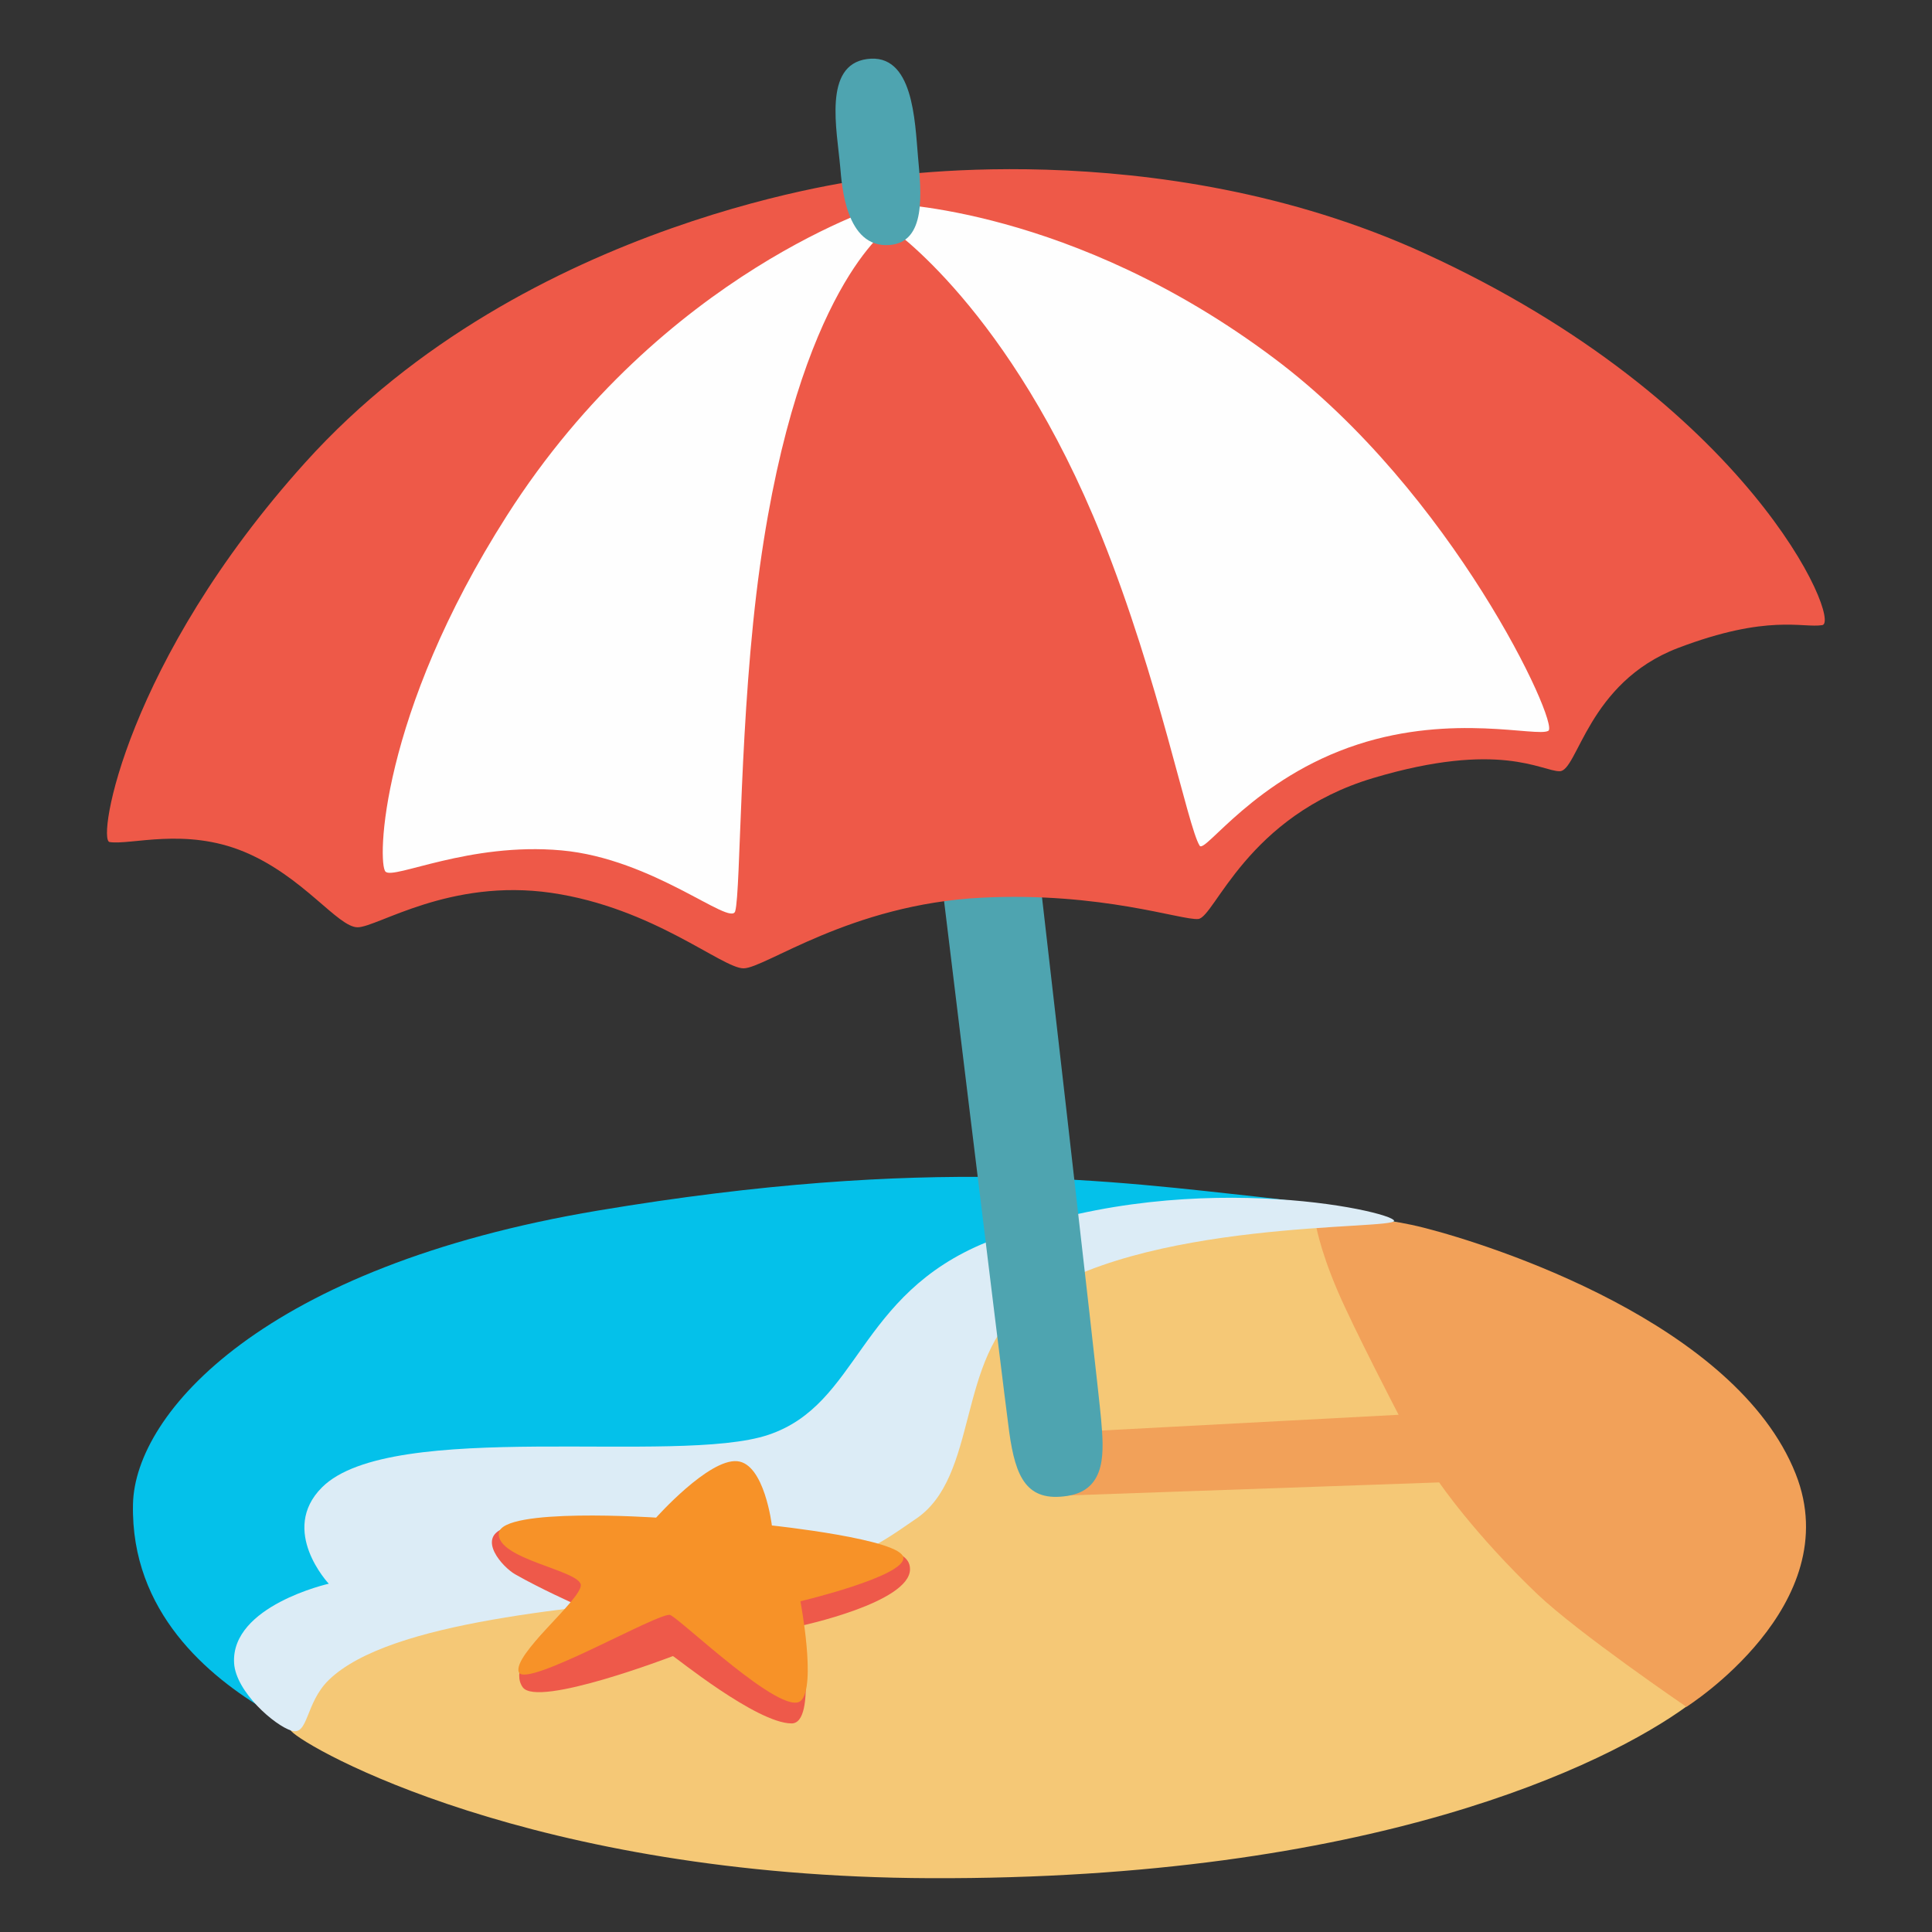
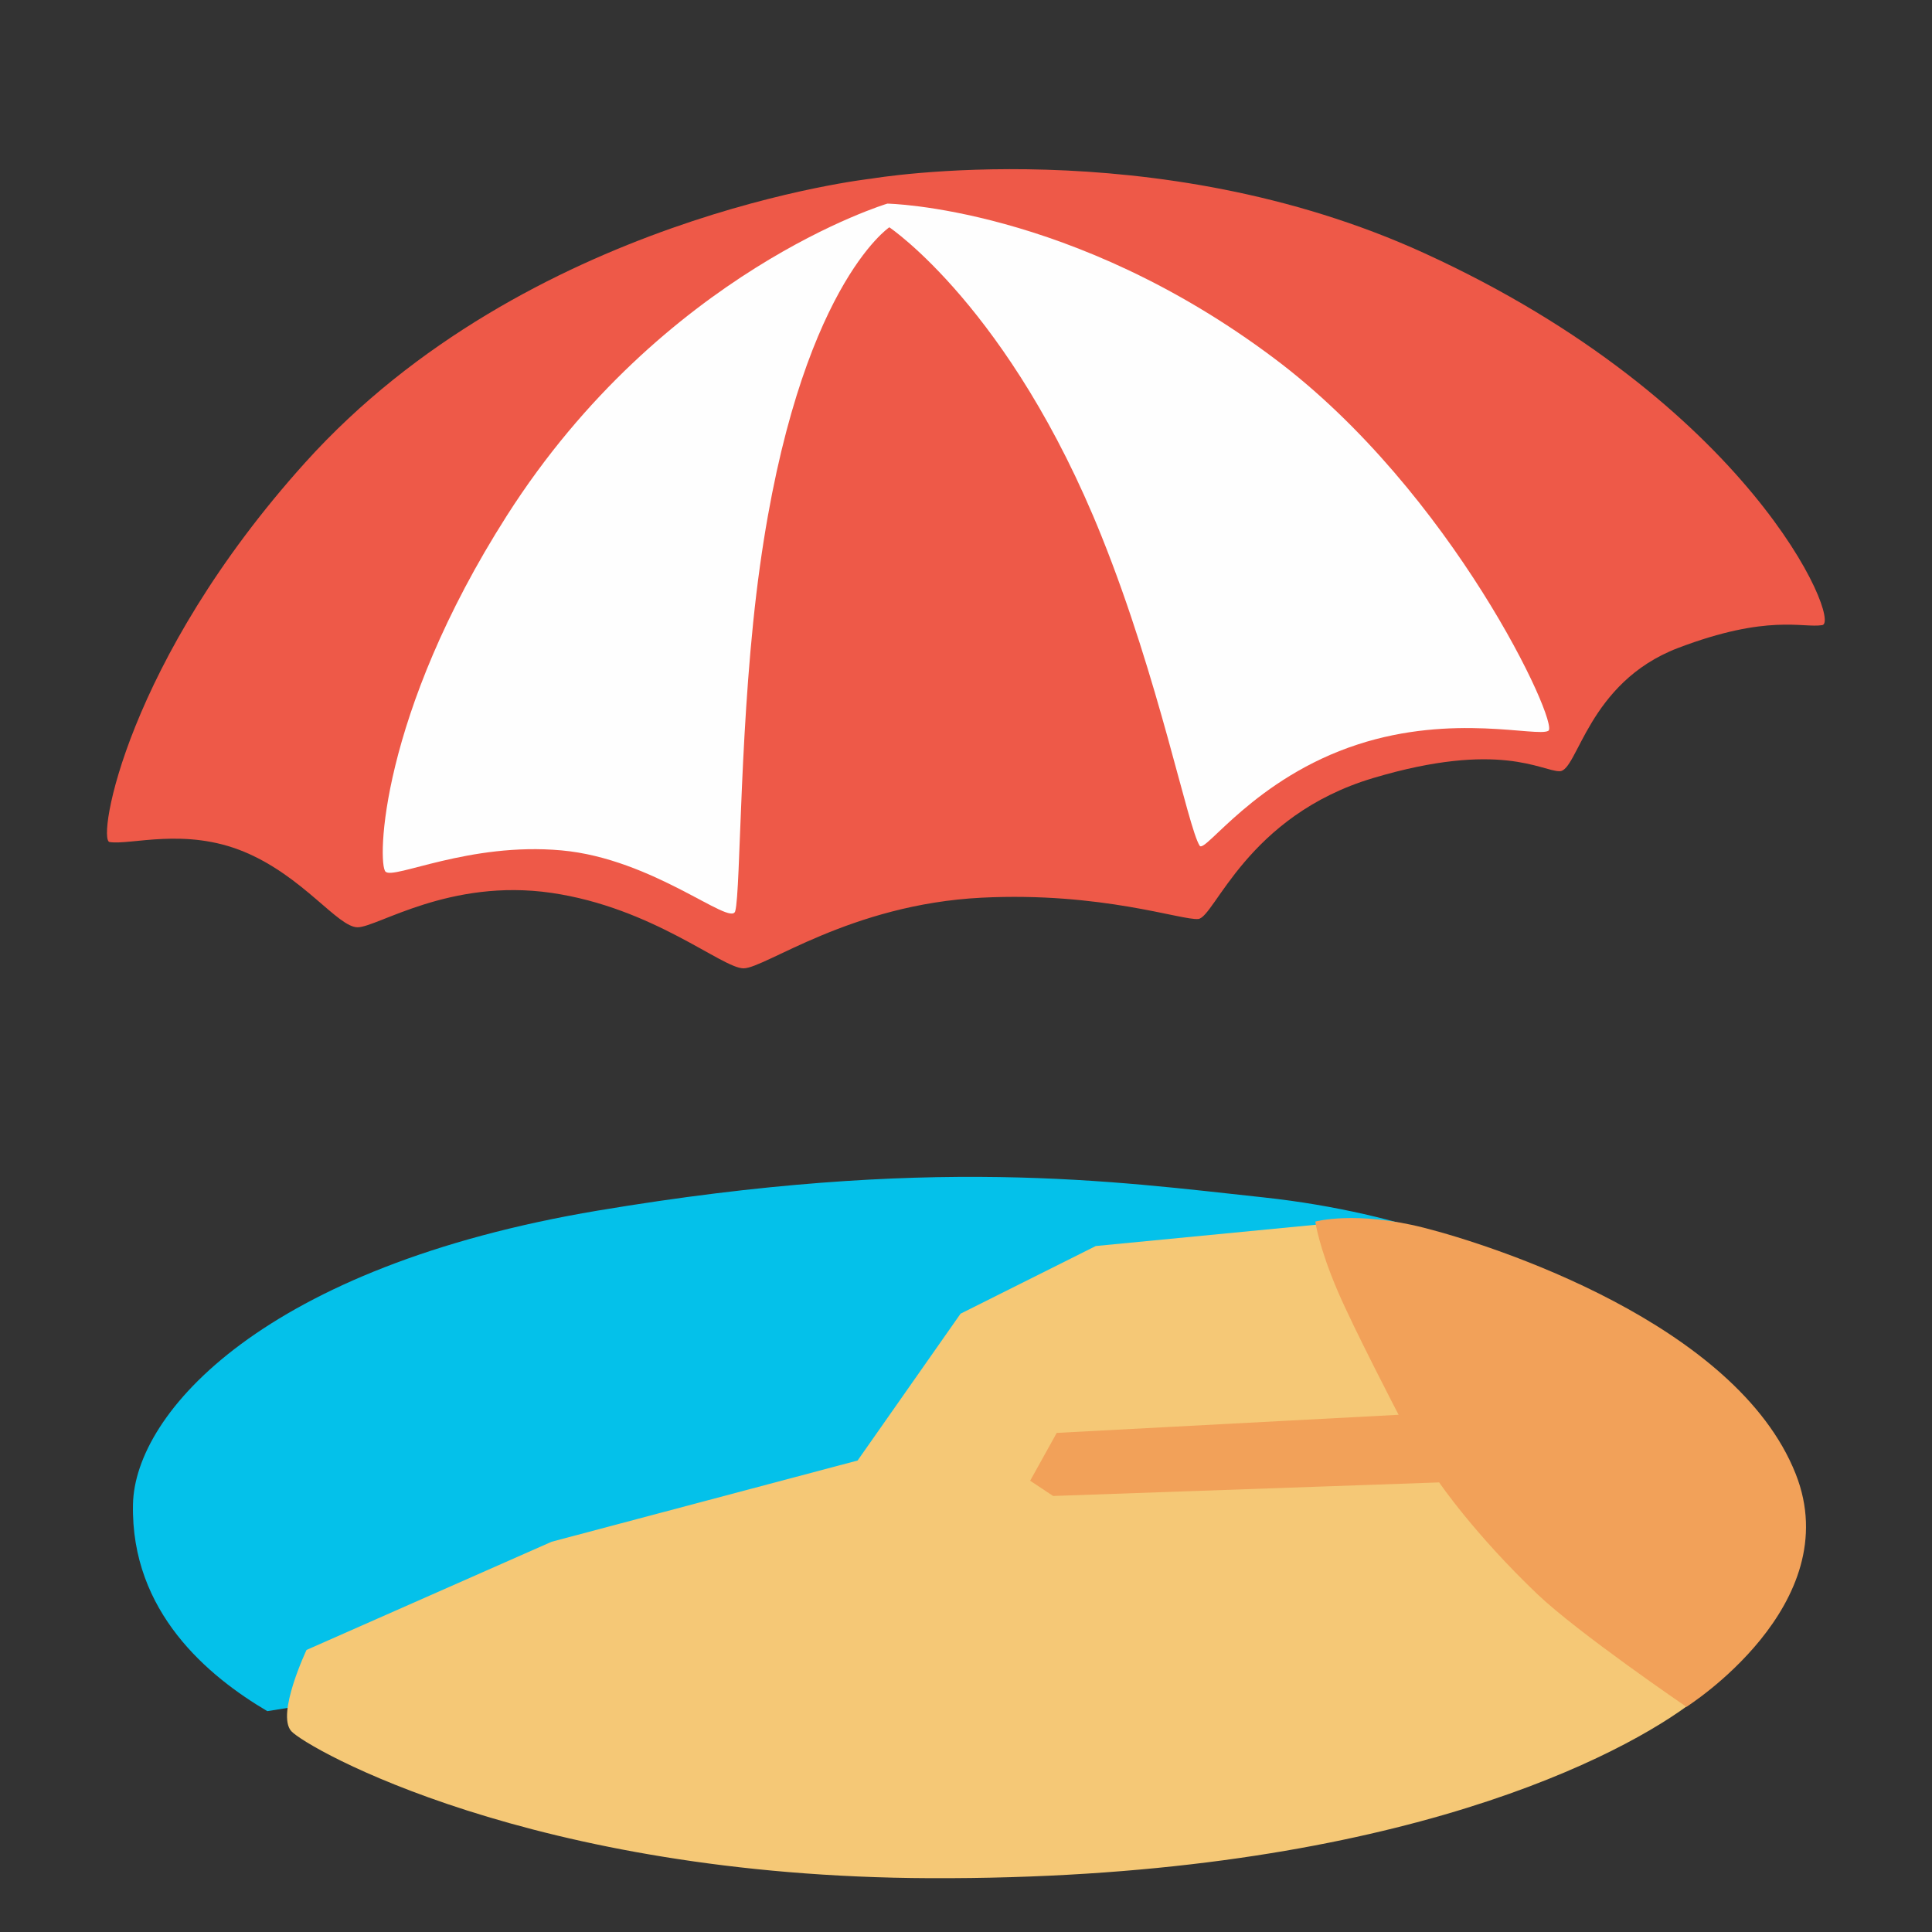
<svg xmlns="http://www.w3.org/2000/svg" width="48" height="48" viewBox="0 0 48 48" fill="none">
  <rect x="0" y="0" width="48" height="48" fill="#333333" stroke="none" />
  <path d="M6.641 42.513C5.186 41.654 3.247 40.057 3.304 37.372C3.352 35.092 6.577 31.466 14.846 30.078C23.115 28.691 27.679 29.351 31.384 29.748C35.089 30.146 37.402 31.334 37.402 31.334L34.027 38.148L6.641 42.513Z" fill="#04C1EA" />
  <path d="M21.307 36.286L13.706 38.304L7.616 40.992C7.616 40.992 6.859 42.59 7.237 43.01C7.616 43.43 13.204 46.625 23.111 46.663C34.076 46.704 39.907 43.85 41.925 42.38C43.942 40.91 37.935 32.469 37.935 32.469L32.921 30.406L27.225 30.957L23.865 32.638L21.307 36.286Z" fill="#F5C876" />
  <path d="M26.254 35.6L34.748 35.15C34.748 35.15 33.638 33.02 33.229 32.063C32.764 30.976 32.678 30.35 32.678 30.35C32.678 30.35 33.675 30.072 35.377 30.503C37.08 30.935 43.133 32.877 44.614 36.62C45.904 39.882 41.899 42.406 41.899 42.406C41.899 42.406 39.199 40.565 38.19 39.601C36.611 38.093 35.756 36.83 35.756 36.83L26.164 37.167L25.594 36.788L26.254 35.6Z" fill="#F2A159" />
-   <path d="M7.999 36.954C6.926 38.027 8.168 39.347 8.168 39.347C8.168 39.347 5.734 39.894 5.816 41.319C5.858 42.032 6.825 42.872 7.245 42.999C7.665 43.127 7.583 42.309 8.168 41.739C9.679 40.269 14.34 39.932 17.573 39.598C20.805 39.264 22.133 38.147 22.736 37.749C24.334 36.699 23.745 33.726 25.485 32.402C28.282 30.272 34.68 30.564 34.635 30.328C34.59 30.092 29.332 28.911 24.514 30.861C21.293 32.166 21.352 34.892 19.087 35.649C16.823 36.407 9.72 35.233 7.999 36.954Z" fill="#DCECF6" />
-   <path d="M12.521 37.969C11.842 38.217 12.484 38.933 12.799 39.113C13.429 39.473 14.28 39.852 14.28 39.852C14.28 39.852 12.491 41.209 12.986 41.918C13.35 42.439 16.718 41.145 16.718 41.145C16.751 41.145 18.795 42.814 19.665 42.818C20.314 42.822 19.875 40.399 19.875 40.399C19.875 40.399 22.609 39.818 22.609 38.986C22.609 38.337 21.251 38.524 21.251 38.524C21.251 38.524 13.2 37.722 12.521 37.969Z" fill="#EE594A" />
-   <path d="M18.315 36.303C17.606 36.239 16.301 37.705 16.301 37.705C16.301 37.705 12.457 37.443 12.394 38.092C12.33 38.74 14.43 39.018 14.43 39.385C14.43 39.753 12.735 41.11 12.889 41.542C13.043 41.973 16.399 40.03 16.65 40.124C16.901 40.218 19.444 42.674 19.898 42.254C20.288 41.894 19.886 39.783 19.886 39.783C19.886 39.783 22.477 39.168 22.444 38.703C22.414 38.242 19.177 37.9 19.177 37.9C19.177 37.9 18.994 36.363 18.315 36.303Z" fill="#F79228" />
-   <path d="M23.104 6.686L21.33 6.559L23.138 19.781C23.138 19.781 24.949 34.68 25.073 35.572C25.23 36.712 25.511 37.32 26.516 37.166C27.521 37.012 27.42 36.026 27.356 35.257C27.293 34.489 25.684 20.509 25.684 20.509L23.104 6.686Z" fill="#4EA4B0" />
  <path d="M21.652 4.438C21.652 4.438 13.091 5.376 7.579 11.496C3.131 16.435 2.407 20.871 2.722 20.92C3.251 21.002 4.597 20.552 6.067 21.163C7.537 21.775 8.392 23.038 8.884 23.038C9.375 23.038 11.168 21.816 13.699 22.183C16.226 22.551 17.94 24.058 18.473 24.058C19.005 24.058 21.124 22.468 24.386 22.303C27.364 22.153 29.363 22.873 29.771 22.832C30.18 22.791 30.975 20.267 34.117 19.33C37.26 18.392 38.299 19.161 38.749 19.161C39.199 19.161 39.443 16.96 41.685 16.101C43.928 15.246 44.786 15.61 45.274 15.531C45.761 15.452 43.477 9.988 35.381 6.287C28.688 3.231 21.652 4.438 21.652 4.438Z" fill="#EE5948" />
  <path d="M22.046 5.059C22.046 5.059 16.474 6.727 12.596 12.806C9.424 17.779 9.375 21.454 9.578 21.656C9.78 21.859 11.659 20.921 13.943 21.127C16.226 21.33 18.154 23.029 18.266 22.639C18.409 22.144 18.364 17.756 18.881 14.062C19.845 7.151 22.095 5.647 22.095 5.647C22.095 5.647 25.095 7.657 27.371 13.331C28.8 16.89 29.509 20.546 29.805 21.011C29.936 21.217 31.17 19.327 33.735 18.495C36.109 17.722 38.183 18.319 38.468 18.157C38.753 17.992 36.09 12.217 31.646 8.895C26.629 5.134 22.046 5.059 22.046 5.059Z" fill="#FEFEFE" />
-   <path d="M21.54 1.467C20.445 1.617 20.794 3.219 20.876 4.16C20.914 4.576 21.004 6.174 22.102 6.087C23.017 6.016 22.89 4.797 22.808 3.901C22.729 3.001 22.691 1.31 21.54 1.467Z" fill="#4EA4B0" />
</svg>